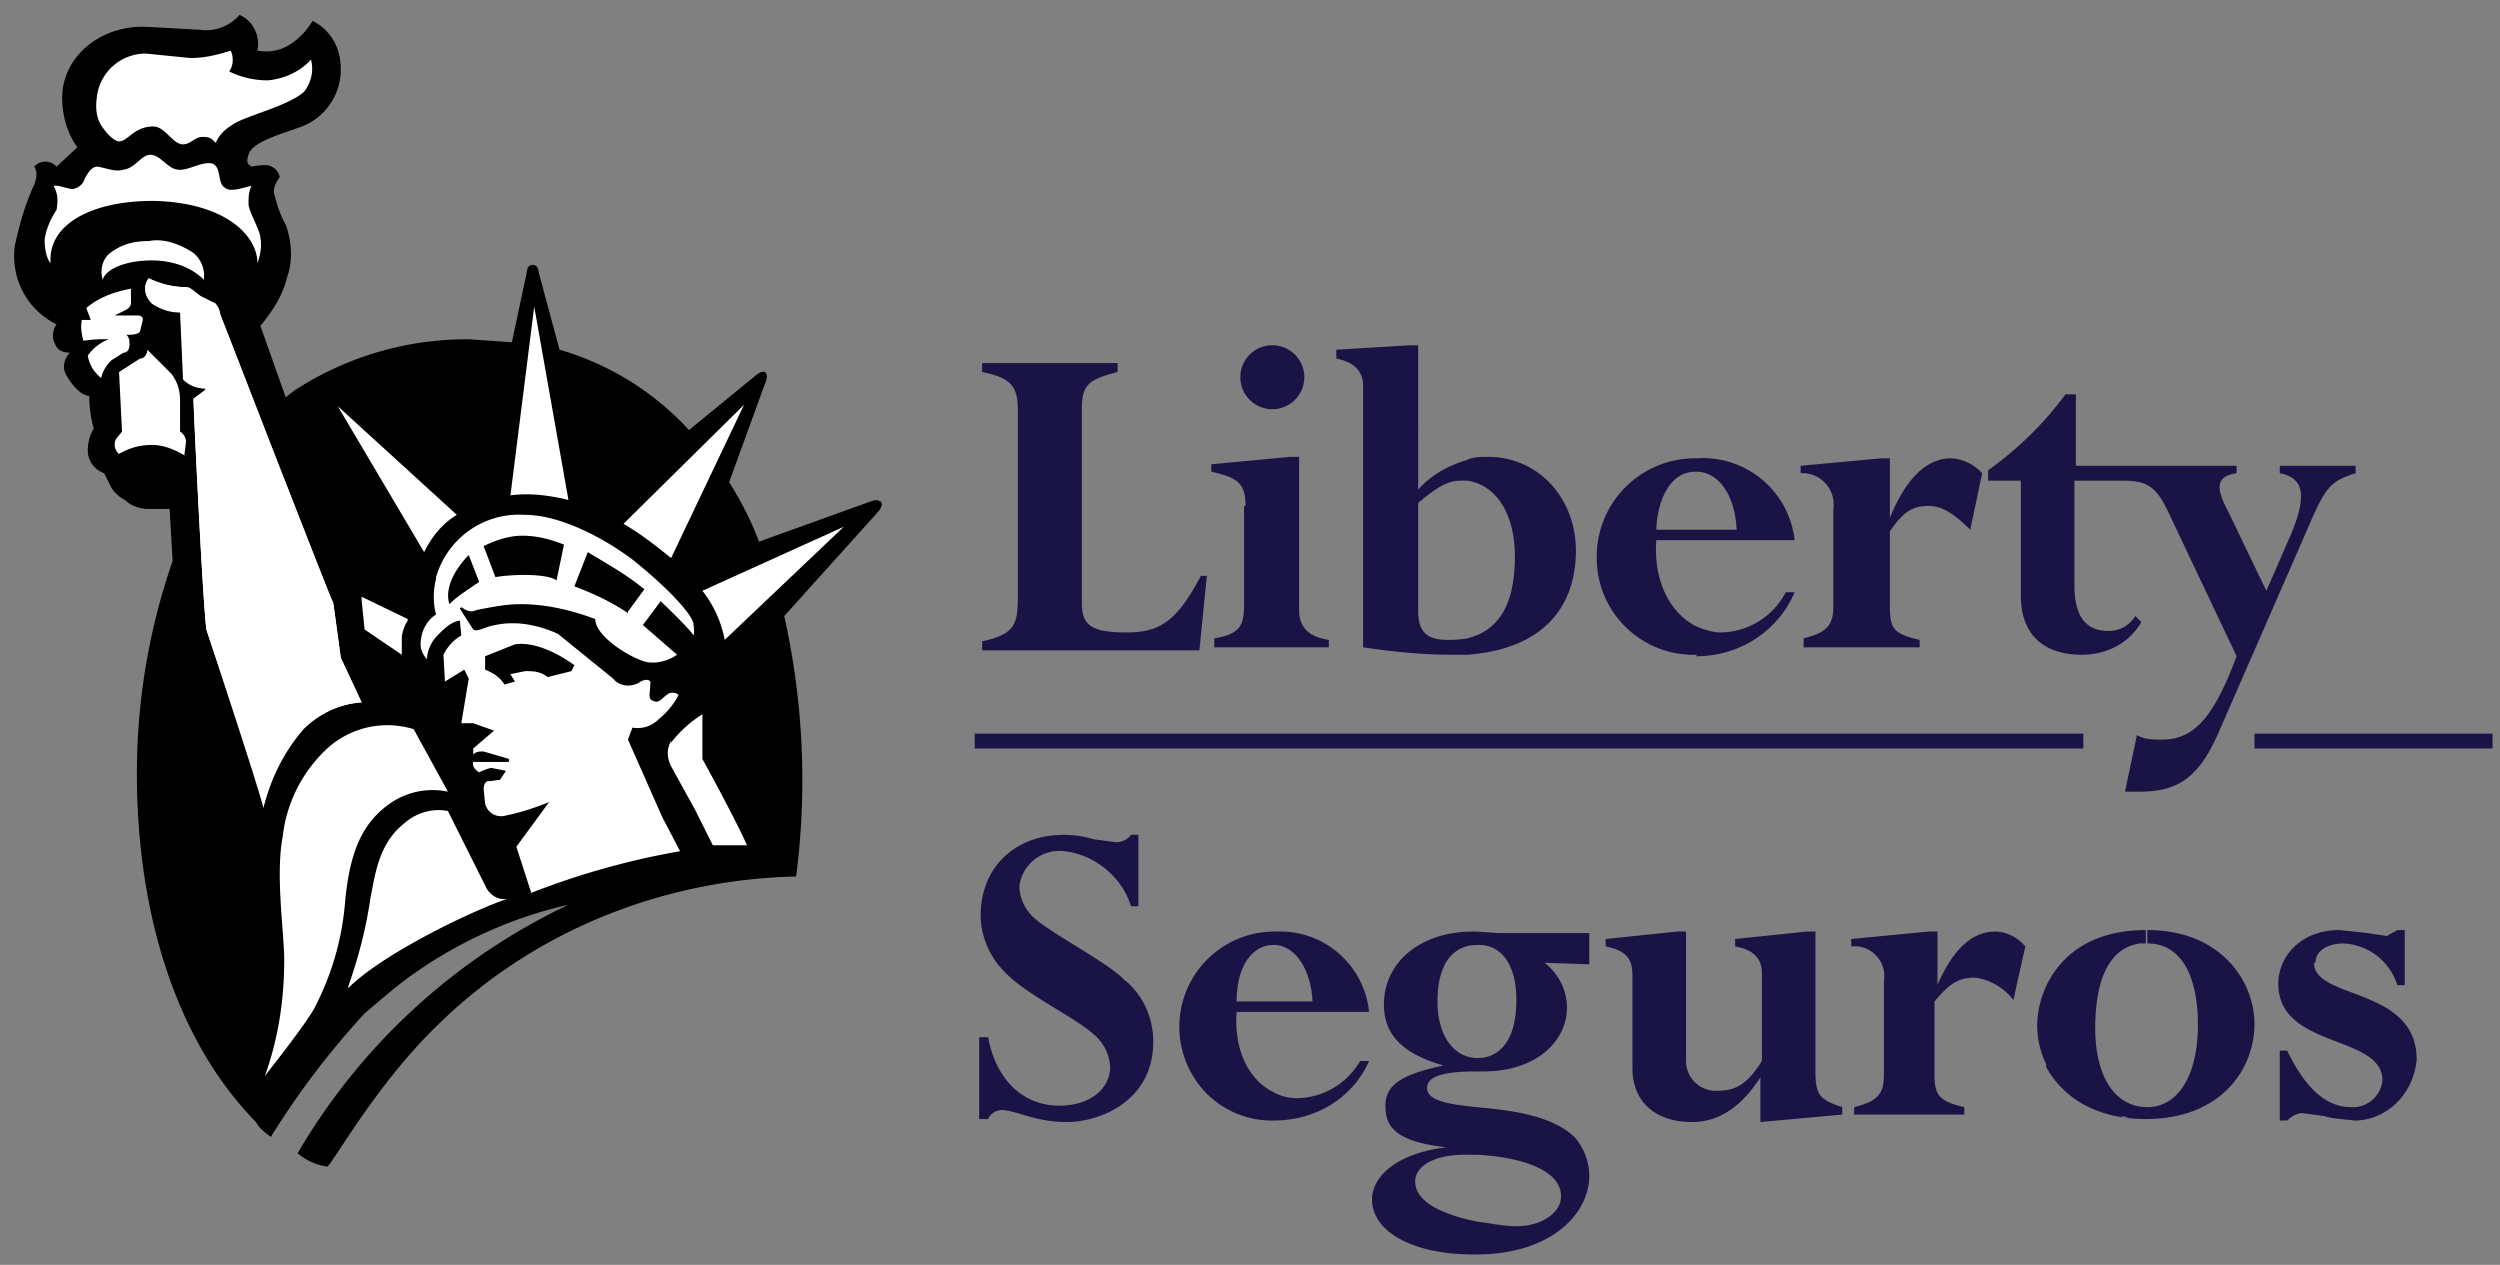
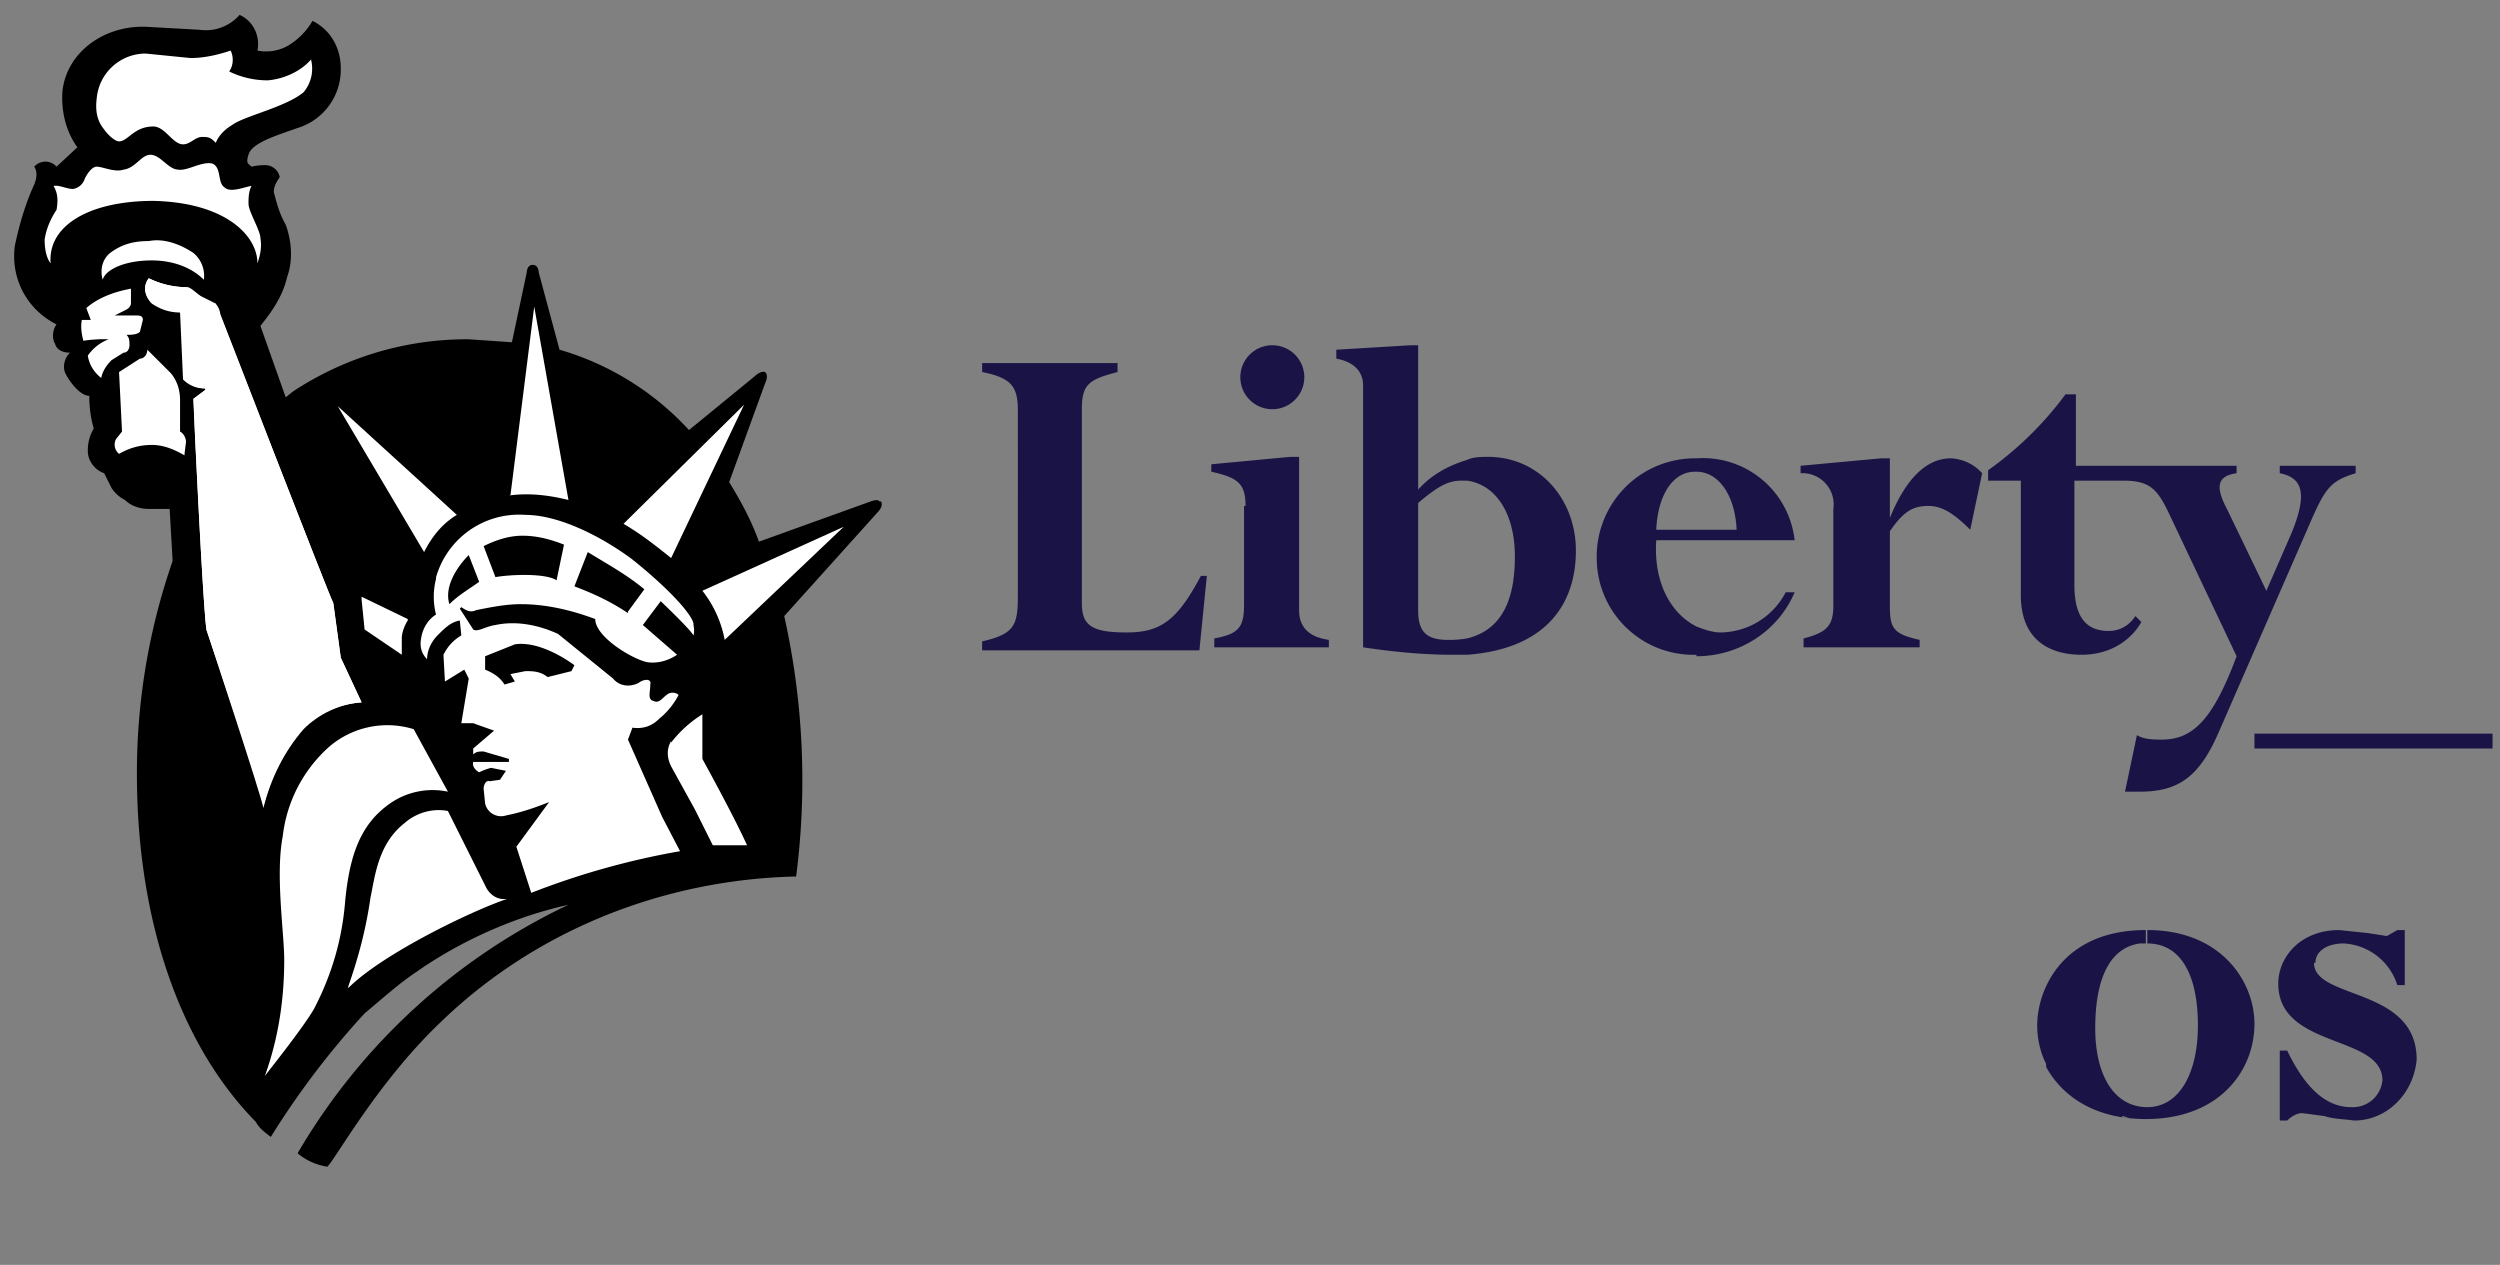
<svg xmlns="http://www.w3.org/2000/svg" viewBox="0 0 168 85">
  <rect x="0" y="0" width="168" height="85" fill="#808080" stroke="none" />
  <g class="liberty" transform="translate(0 1)" fill-rule="nonzero">
    <g class="text" transform="translate(65 22)" fill="#1A1446">
      <path d="M20.5 4.5a2.1 2.1 0 100-4.3 2.1 2.1 0 000 4.3zM70.8 17c0 2.9 1.8 4 4.1 4 1.7 0 3.2-.8 4-2.2l-.4-.4c-.4.6-1 1-1.8 1-1.7 0-2.3-1.2-2.3-3.1V9.3h3.3c1.8 0 2.3.6 3.1 2.3l4.5 9.5c-1.5 4-2.8 5.6-5 5.6-.6 0-1.2 0-1.7-.3l-.8 3.8h1c2.6 0 4-1 5.3-4L90.3 12c1-2.3 1.4-2.7 3-3.2v-.5h-5.1v.5c1.5.3 1.9 1.3.8 4l-1.7 3.9-2.6-5.4c-.8-1.5-.8-2.3.6-2.5v-.5H74.5V3.5h-.7a23 23 0 01-5.2 5.1v.7h2.2V17zm-12.6-5.9v6.6c0 1.3-.4 1.8-2 2.2v.6H64V20c-1.8-.4-2-.8-2-2.3v-5c.9-1.3 1.5-1.7 2.6-1.7.9 0 1.7.5 2.8 1.6l.8-3.8a3 3 0 00-2.1-1c-1.6 0-3 1.3-4.1 4v-4h-.6l-5.4.5v.5a2.1 2.1 0 012.2 2.4zM49 21.1c2.9 0 5.5-1.7 6.6-4.3H55a5 5 0 01-4.4 2.7c-.5 0-1.1-.2-1.6-.4-1.6-.8-2.9-2.8-2.7-5.8h9.3A6.2 6.2 0 0049 7.8a6.6 6.6 0 00-6.7 6.7A6.5 6.5 0 0049 21zm0-12.4c1.5 0 2.6 1.6 2.7 3.9h-5.4c.1-2.3 1.1-3.9 2.6-3.9zm-32.8 7h-.5c-1.6 3-2.7 3.8-5 3.8-2.4 0-3-.5-3-2V4.5c0-1.7.5-2 2.4-2.5v-.6H1v.6c2 .4 2.4 1 2.4 2.6V17c0 2-.2 2.6-2.4 3.1v.6h14.6l.5-5zM26.6 2.8v17.7c2 .3 4 .5 6 .5h1c5.3-.4 7.3-3.4 7.3-7 0-3.5-2.5-6.3-5.9-6.3-.4 0-1 0-1.4.2-1.3.4-2.4 1-3.3 2V.2h-.5l-5 .3v.6c1.1.2 1.8.8 1.8 1.8zm3.7 8c1.3-1.1 2-1.5 2.9-1.5h.4c2 .3 3.2 2.3 3.2 5.1 0 3.4-1.2 5-3.2 5.5a7 7 0 01-1.3.1c-1.5 0-2-.6-2-2v-7.2zm-11.7.2v6.6c0 1.5-.3 2-2 2.3v.6h7.7V20c-1.4-.2-2-.9-2-2V7.7h-.6l-5.3.5v.5c1.8.4 2.3.8 2.3 2.3zm60.7 28.5v.9c2.3 0 3.4 2.2 3.4 5.5s-1.3 5.5-3.4 5.5c-2.2 0-3.5-2.1-3.5-5.3 0-3.2.9-5.4 3-5.7h.4v-.9c-5.6 0-7.3 4-7.3 6.4 0 .9.2 1.8.6 2.6v.2c1.1 2 3.3 3.5 6.7 3.5h-.8.8c5 0 7.3-3.3 7.3-6.4 0-2.8-2.2-6.3-7.2-6.3zm-3.5 12h-.3.3zm1.5.5h-.5.5zm-.8-.2h-.3.3zm-2.4-1.2l-.2-.2.2.2zm1.1.7l-.3-.2.3.2zm-.6-.4l-.2-.1.2.1zm-1.1-1l.1.2-.1-.2zm-.3-.4v.1zm4.4 2.5l.5.1h-.5zm13-10.3c0-.8.8-1.3 1.9-1.3a4 4 0 013.6 2.8h.5v-3.7h-.5l-.7.4-1.3-.2-1.9-.2c-2.6 0-4.1 1.8-4.1 3.6 0 4.4 7 3.4 7 6.5a2 2 0 01-2.1 1.8c-1.7 0-3.1-1.3-4.3-3.8h-.5v4.7h.5c.3-.3.7-.5 1-.5l1.5.2c.6.2 1.3.2 2 .3 2.2 0 4-1.8 4.2-4.1 0-4.9-6.9-4-6.9-6.5z" id="Shape" />
      <path id="Shape" d="M86.5 26.3h16v1h-16z" />
-       <path d="M65.2 43.4v-3.8h-.6l-5.2.5v.5a2 2 0 012.2 2.3v6.3c0 1.3-.4 1.8-2 2.2v.5H67v-.5c-1.7-.4-2-.8-2-2.2v-4.9c1-1.2 1.6-1.6 2.7-1.6 1 .1 2 .7 2.6 1.5l.8-3.6c-.5-.6-1.3-1-2-1-1.6 0-2.9 1.2-4 3.8z" id="Shape" />
-       <path id="Shape" d="M.5 26.3H75v1H.5z" />
-       <path d="M20.6 45H27a6 6 0 00-6.2-5.4h-.2a6.4 6.4 0 00-4.5 10.9 6.2 6.2 0 004.5 1.8c2.8 0 5.3-1.5 6.4-4h-.6a5 5 0 01-4.2 2.5c-.5 0-1.1-.1-1.6-.4-1.5-.7-2.7-2.6-2.5-5.4h2.5zm0-4.5c1.4 0 2.5 1.6 2.6 3.8h-5.1c0-2.3 1-3.8 2.5-3.8zM57 49v-9.4h-.6l-4.8.5v.5c1.2.2 1.8.8 1.8 1.8v5.9c-1 1.6-1.8 2-3 2a2 2 0 01-2.1-2v-8.7h-.6l-4.8.5v.5c1.4.3 1.8.8 1.8 2v6.2c0 2.2 1.5 3.6 4 3.6 1.8 0 3.3-1 4.6-3v3l5.5-.5v-.5c-1.5-.5-1.8-.8-1.8-2.4zM4.3 38.5a3 3 0 01-.8-1.9 2.7 2.7 0 013-2.4c2 .2 3.9 1.7 4.5 3.7h.5v-4.8H11c-.2.3-.6.5-1 .5l-1.5-.2c-.7-.2-1.3-.3-2-.3-3.3 0-5.6 2.2-5.6 5.4 0 1.4.6 2.8 1.6 3.8 1.5 1.6 4.7 3 6.1 4.3a3 3 0 011 2.1c0 1.5-1.4 2.6-3.4 2.6-2.6 0-4.3-1.9-4.8-4.6H.8v5.5h.6a1 1 0 01.9-.6c1 0 2.2.8 4.4.8s5.8-1.4 5.8-5.4c0-1.6-.7-3.2-2-4.2-1-1.1-5.3-3.3-6.2-4.3zm30 1.1H34c-3.6 0-6 2.1-6 4.9 0 2 1.2 3.3 4 4.1-2.8.6-3.9 1.3-3.9 2.7 0 1.3.5 2.4 4.1 2.8-3.4.4-5 2-5 3.5 0 2.2 2.8 3.7 6.8 3.7h.2c5 0 7.6-2.7 7.6-5.3a4 4 0 00-1-2.6c-1.6-1.5-4.4-1.8-6.6-2-1.8-.2-3.3-.4-3.3-1.3 0-.8 1.2-1.1 3.3-1.1h.5c3.5 0 5.6-2 5.6-4.3 0-1.2-.6-2.3-1.5-3l3 .1v-2.1h-6.1l-1.5-.1zm0 15c2 .1 5.6.7 5.6 2.8 0 1.1-1.3 2-3 2-.9 0-1.7-.2-2.6-.3-2-.4-4.2-1.2-4.2-2.7 0-1.1 1.4-1.8 3.3-1.8h.9zm2.6-10.4c0 2.8-1.2 3.9-2.6 3.9-1.6 0-2.7-1.5-2.7-3.8 0-2.5 1-3.8 2.7-3.8h.1c1.4 0 2.5 1.2 2.5 3.7z" id="Shape" />
    </g>
    <g class="logobg" fill="#000">
      <path d="M59.1 32.7c-.1-.2-.6 0-.6 0L51 35.4c-.5-1.4-1.2-2.7-2-4l2.4-6.6s.3-.6 0-.8c-.3-.1-.7.3-.7.3l-4.4 3.6a19 19 0 00-8.7-5.4l-1.4-5.2s0-.5-.4-.5-.4.5-.4.5l-1 4.7-2.9-.2a21.2 21.2 0 00-11.8 3.5l-.5.4-1.7-4.8c.8-1 1.5-2 1.8-3.3.4-1.1.3-2.4-.1-3.5-.4-.7-.6-1.4-.8-2.2 0-.4.2-.7.4-1a1 1 0 00-.9-.8 4 4 0 00-1 .1c-.2-.2-.4-.2-.2-.8.2-.8 1.9-1.3 3.3-1.8a4.1 4.1 0 002.9-4c0-1.4-.7-2.6-1.9-3.2-.4.7-1 1.3-1.7 1.7a3 3 0 01-2 .3c.2-1-.3-2-1.2-2.4a3 3 0 01-2.7 1L9.8.8C7 .7 4.5 2.5 4.2 5.1c-.1 1.3.2 2.7 1 3.8l-1.4 1.3a1 1 0 00-1.5 0c.2.3.2.7 0 1.2-.6 1.3-1 2.7-1.3 4.1-.3 2.2.8 4.3 2.8 5.3-.3.4-.3 1-.1 1.3.1.4.5.6 1 .6-.4.4-.5 1-.3 1.4.3.6 1 1.5 1.6 1.5 0 .8.1 1.5.3 2.2-.3.5-.4 1-.4 1.5 0 .7.5 1.3 1.1 1.5l.5 1c.2.3.5.6.9.8.4.4 1 .6 1.6.6h1.4l.2 3.5A43.4 43.4 0 009.2 51c0 9.5 2.7 18 8 23.4.2.4.6.7 1 1a55.3 55.3 0 016.3-8.3c1.2-1 2.3-2 3.5-2.8 3-2.1 6.6-3.7 10.2-4.5A41.8 41.8 0 0020 76.5a4 4 0 002 .9c.6-.6 3.4-5.7 7.6-9.7 6.4-6.2 15-9.6 23.9-9.8a50.5 50.5 0 00-.8-17.5l6.3-7s.4-.4.2-.7z" id="Shape" />
    </g>
    <g class="logo" transform="translate(2 2)" fill="#FFF">
      <path d="M11.9 39.4c-.2-.3-.9-15-.9-15.6l.8-.6v-.1a2 2 0 01-1.5-.6l-.2-4.5c-.7 0-1.3-.2-1.9-.6-.5-.5-.6-1.2-.2-1.7.8.4 1.7.6 2.6.6.2 0 .6.4.9.6l1 .5a3812.5 3812.5 0 007.9 20.2l.5 3.6 1.4 3c-1.5.1-2.9.7-4 1.8a12.8 12.8 0 00-2.6 5.2c0-.6-3.7-11.5-3.8-11.8z" id="Shape" />
      <path d="M10.4 27.6c-.7-.4-1.4-.7-2.2-.7-.8 0-1.5.2-2.2.6a.8.8 0 01-.2-1l.4-.5-.2-4 1.4-.9c.3 0 .5-.3.5-.6l1.6 1.6c.4.5.6 1.1.6 1.8V26c.2.1.4.4.4.7l-.1.8zM46.7 40a7.6 7.6 0 00-1.5-3.3l9.5-4.3-8 7.6zm-26-15.7l8 7.3c-1 .6-1.7 1.5-2.2 2.5l-5.8-9.8zm4.7 14.4c-.2.3-.4.8-.4 1.2V41l-2.5-1.7-.2-2v-.2l3.1 1.5zm-4.2 18.8c-.2 2.6-.9 5-2.1 7.3-.7 1.2-2.6 3.6-3.3 4.5.9-2.5 1.3-5.1 1.3-7.8 0-1.8-.6-5.7-.1-8.3a9.5 9.5 0 013.1-6 6 6 0 015.7-1.2l2.3 4.2a5 5 0 00-3.9.8c-2 1.4-2.7 3.5-3 6.5z" id="Shape" />
      <path d="M21.4 63.3c.7-2 1.2-3.9 1.5-6 .3-1.4.5-3.6 2.3-5 .8-.7 1.9-1 2.9-.8l2.6 5.2c.3.5.8.8 1.4.7-2.4.8-8.4 3.7-10.7 6zm21.7-16.5c-.3.5-.3 1.1 0 1.7l1.6 2.9 1.2 2.4h2.3c-.9-2-3-5.8-3-5.8V45a8 8 0 00-2.1 1.9zM32.2 30.3c1.4-.2 2.8 0 4 .3l-2.3-13-1.6 12.7z" id="Shape" />
      <path d="M27.3 35.8a5.8 5.8 0 016-4.2c2.3 0 5.2 1.5 7.2 3 2.5 2 4 3.7 4.1 4.3 0 .2.1.5 0 .8-.2-.4-2.2-2.3-2.2-2.3L41.2 39l2.3 2c-.6.4-1.3.6-2 .5-1-.2-3.5-1.7-3.5-2.9-1.6-.6-3.3-1-5-1-1 0-2 .2-3 .4-.4.2-.7 0-1-.2l-.1.1.9 1.4c.3.2.8-.2 1.5-.3 1.4-.3 2.9 0 4.2.6l3.7 3c.4.5 1.1.6 1.7.3.4-.3.9-.3.8.1 0 .5-.2 1 .2 1.1.4.2.6-.2.9-.4.2-.2.6-.2.8 0-.3.6-.8 1.2-1.3 1.6-.5.5-1.1.7-1.8.6l-.3.8 2.3 5.2 1.2 2.3a52 52 0 00-10 2.8l-1-3.1 2.2-3c-1 .4-1.9.7-2.9.9a1.1 1.1 0 01-1.4-.8l-.1-1c0-.3.2-.6.4-.5l.7-.1.4-.6-1-.2a4 4 0 00-.8.3c-.2-.1-.5-.4-.4-.7h2.4V48l-1.7-.5c-.3 0-.5 0-.7.2v-.4l1.4-1.2-1.4-.5H29l.5-3-.3-.6-1.3.8-.1-1.8c.3-.6.7-1 1.2-1.3l-.1-1c-.6.1-1 .5-1.5 1-.4.4-.7 1-.7 1.6-.4-.4-.5-.9-.4-1.4.1-.7.5-1.3 1-1.6-.2-.8-.2-1.6 0-2.4zm3.3 6.2c.5.2 1 .5 1.3 1l.7-.2-.3-.5 1-.2c.5 0 1 0 1.5.4l1.6-.4.2-.4c-1.1-.8-2.7-1.6-4-1.4l-2 .8v.9zm9.6-3.9l1.1-1.5c-1.2-1-2.5-1.7-3.8-2.5l-.9 2.3c1.3.5 2.4 1 3.6 1.8zm-9-2.3c1-.2 3.5-.3 4.2.2l.5-2.4c-1-.4-1.9-.6-2.8-.6-.9 0-1.8.3-2.6.7l.8 2.1zm-3 1.8c.6-.6 1.3-1 2-1.5l-.7-1.8c-.6.6-1.7 2-1.3 3.3z" id="Shape" />
      <path d="M12.8 18.1c0-.2-.2-.7-.4-.7l-1-.5c-.2-.1-.7-.6-.9-.6-.8 0-1.7-.2-2.5-.6-.4.5-.3 1.2.2 1.6.6.4 1.3.6 2 .7l.2 4.5c.4.4.9.6 1.4.6v.1l-.8.6c0 .5.7 15.3.9 15.6.1.3 3.7 11.2 3.8 11.9.5-2 1.4-3.8 2.7-5.3 1-1 2.4-1.7 3.9-1.8l-1.4-3-.5-3.7c-.2-.2-7.5-19.2-7.6-19.4z" id="Shape" />
      <path d="M8.2 14.5c1.3 0 2.6.4 3.5 1.3A2 2 0 0011 14c-.9-.6-2-1-3-.8-1 0-1.8.2-2.6.8-.5.4-.7 1.1-.5 1.8.2-.7 1.5-1.3 3.3-1.3zM4.5 3.6c-.1.8 0 1.5.5 2.1.2.3.7.8 1 .8.6 0 1-1 2.3-1 .8 0 1.3 1.2 2 1.2.5 0 .8-.5 1.3-.5s.6.1.9.4c.2-.5.6-.9 1.1-1.2.8-.6 3.6-1.2 4.8-2.2.5-.6.7-1.4.5-2.2-.7.8-1.8 1.3-2.9 1.4-.9 0-1.8-.2-2.6-.6.3-.4.3-1 .1-1.4-.9.3-1.8.5-2.7.5l-3-.3a3.3 3.3 0 00-3.3 3z" id="Shape" />
      <path d="M8.3 10.5c4.8.1 7 2.3 7 4.2.2-.6.3-1.1.2-1.7 0-.5-.8-1.8-.8-2.3 0-.4 0-.8.2-1.2-.3 0-1.4.5-1.8.1-.5-.3-.2-1.3-.8-1.6-.7-.2-1.7.5-2.3.4-.7 0-1.2-1-1.9-1-.6 0-1 .9-1.8 1-.6.2-1.4-.2-1.8-.2-.3 0-.6.4-.8.8a1 1 0 01-.8.7c-.4 0-1-.3-1.3-.2.3.5.3 1 .2 1.6-.4.6-.7 1.3-.8 2 0 .6.1 1.2.4 1.6-.2-2.6 2.7-4.2 6.9-4.2zm-3 9.3a3 3 0 00-1.4 1.1c.1.6.4 1.1.9 1.5.1-.5.4-.9.7-1.2l.8-.5c.3 0 .4-.3.4-.5 0-.3 0-.5-.2-.7.3 0 .7 0 .9-.2l.2-.8c0-.2-.1-.3-.4-.3H5.7l.8-.4c.2-.1.3-.3.3-.4v-1c-1.1.2-2.2.6-3 1.3l.3.8h-.6c-.1.5 0 1 .1 1.4a9 9 0 011.7-.1zm34.6 12.4c1.2.7 2.2 1.5 3.2 2.3L48 24.2l-8.1 8z" id="Shape" />
    </g>
  </g>
</svg>